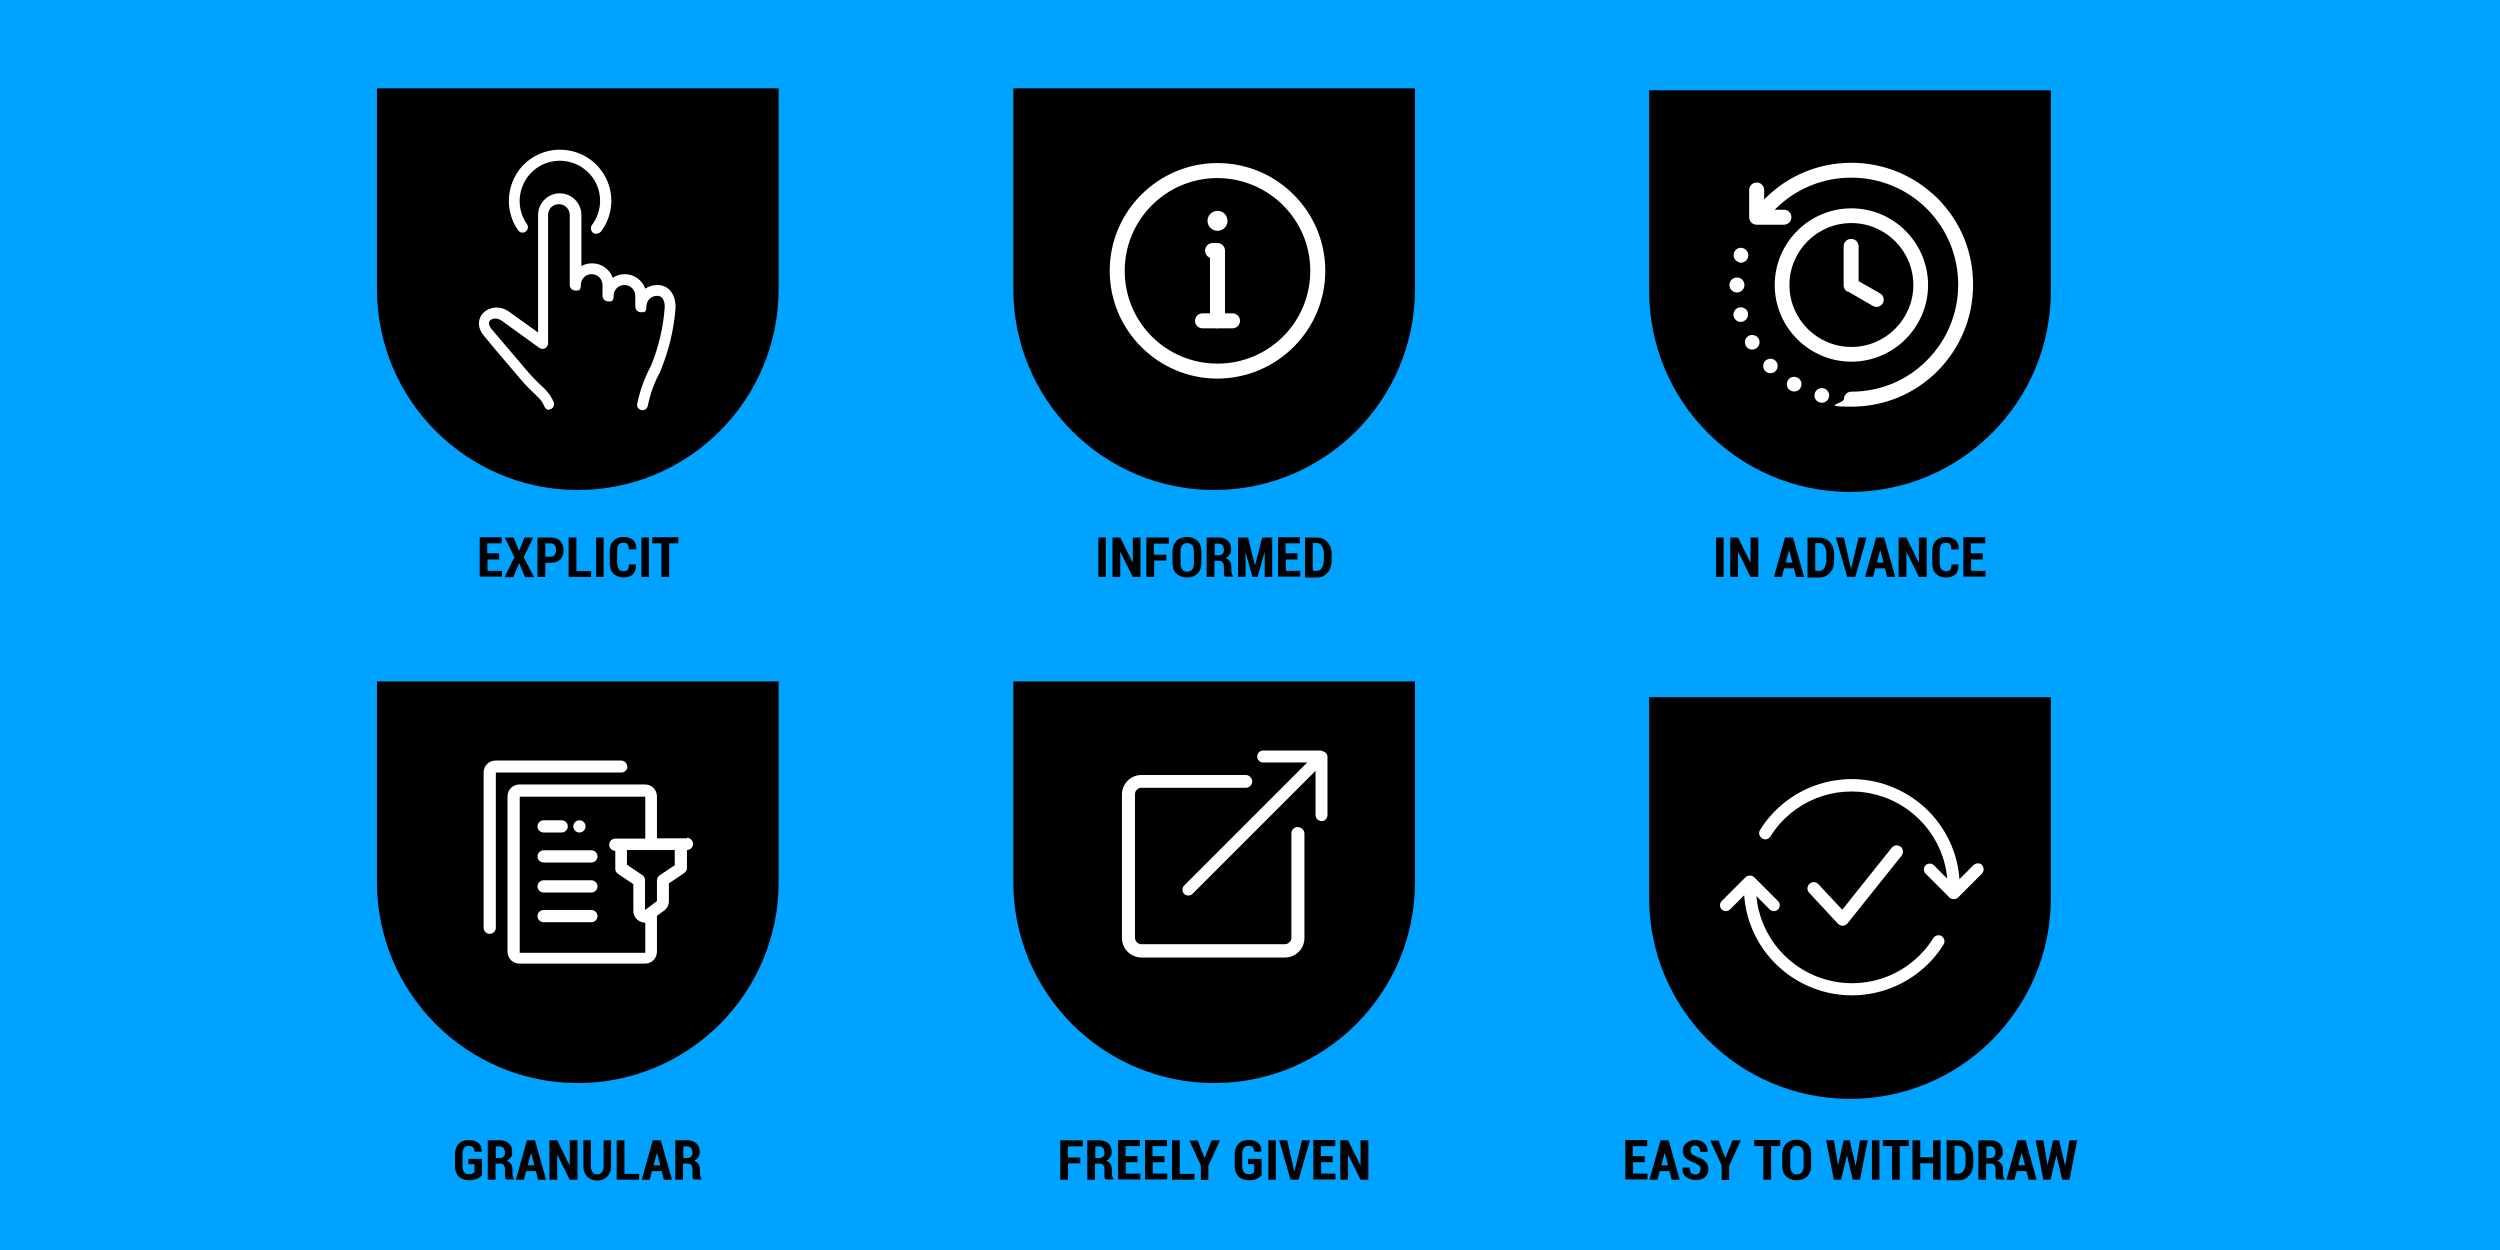
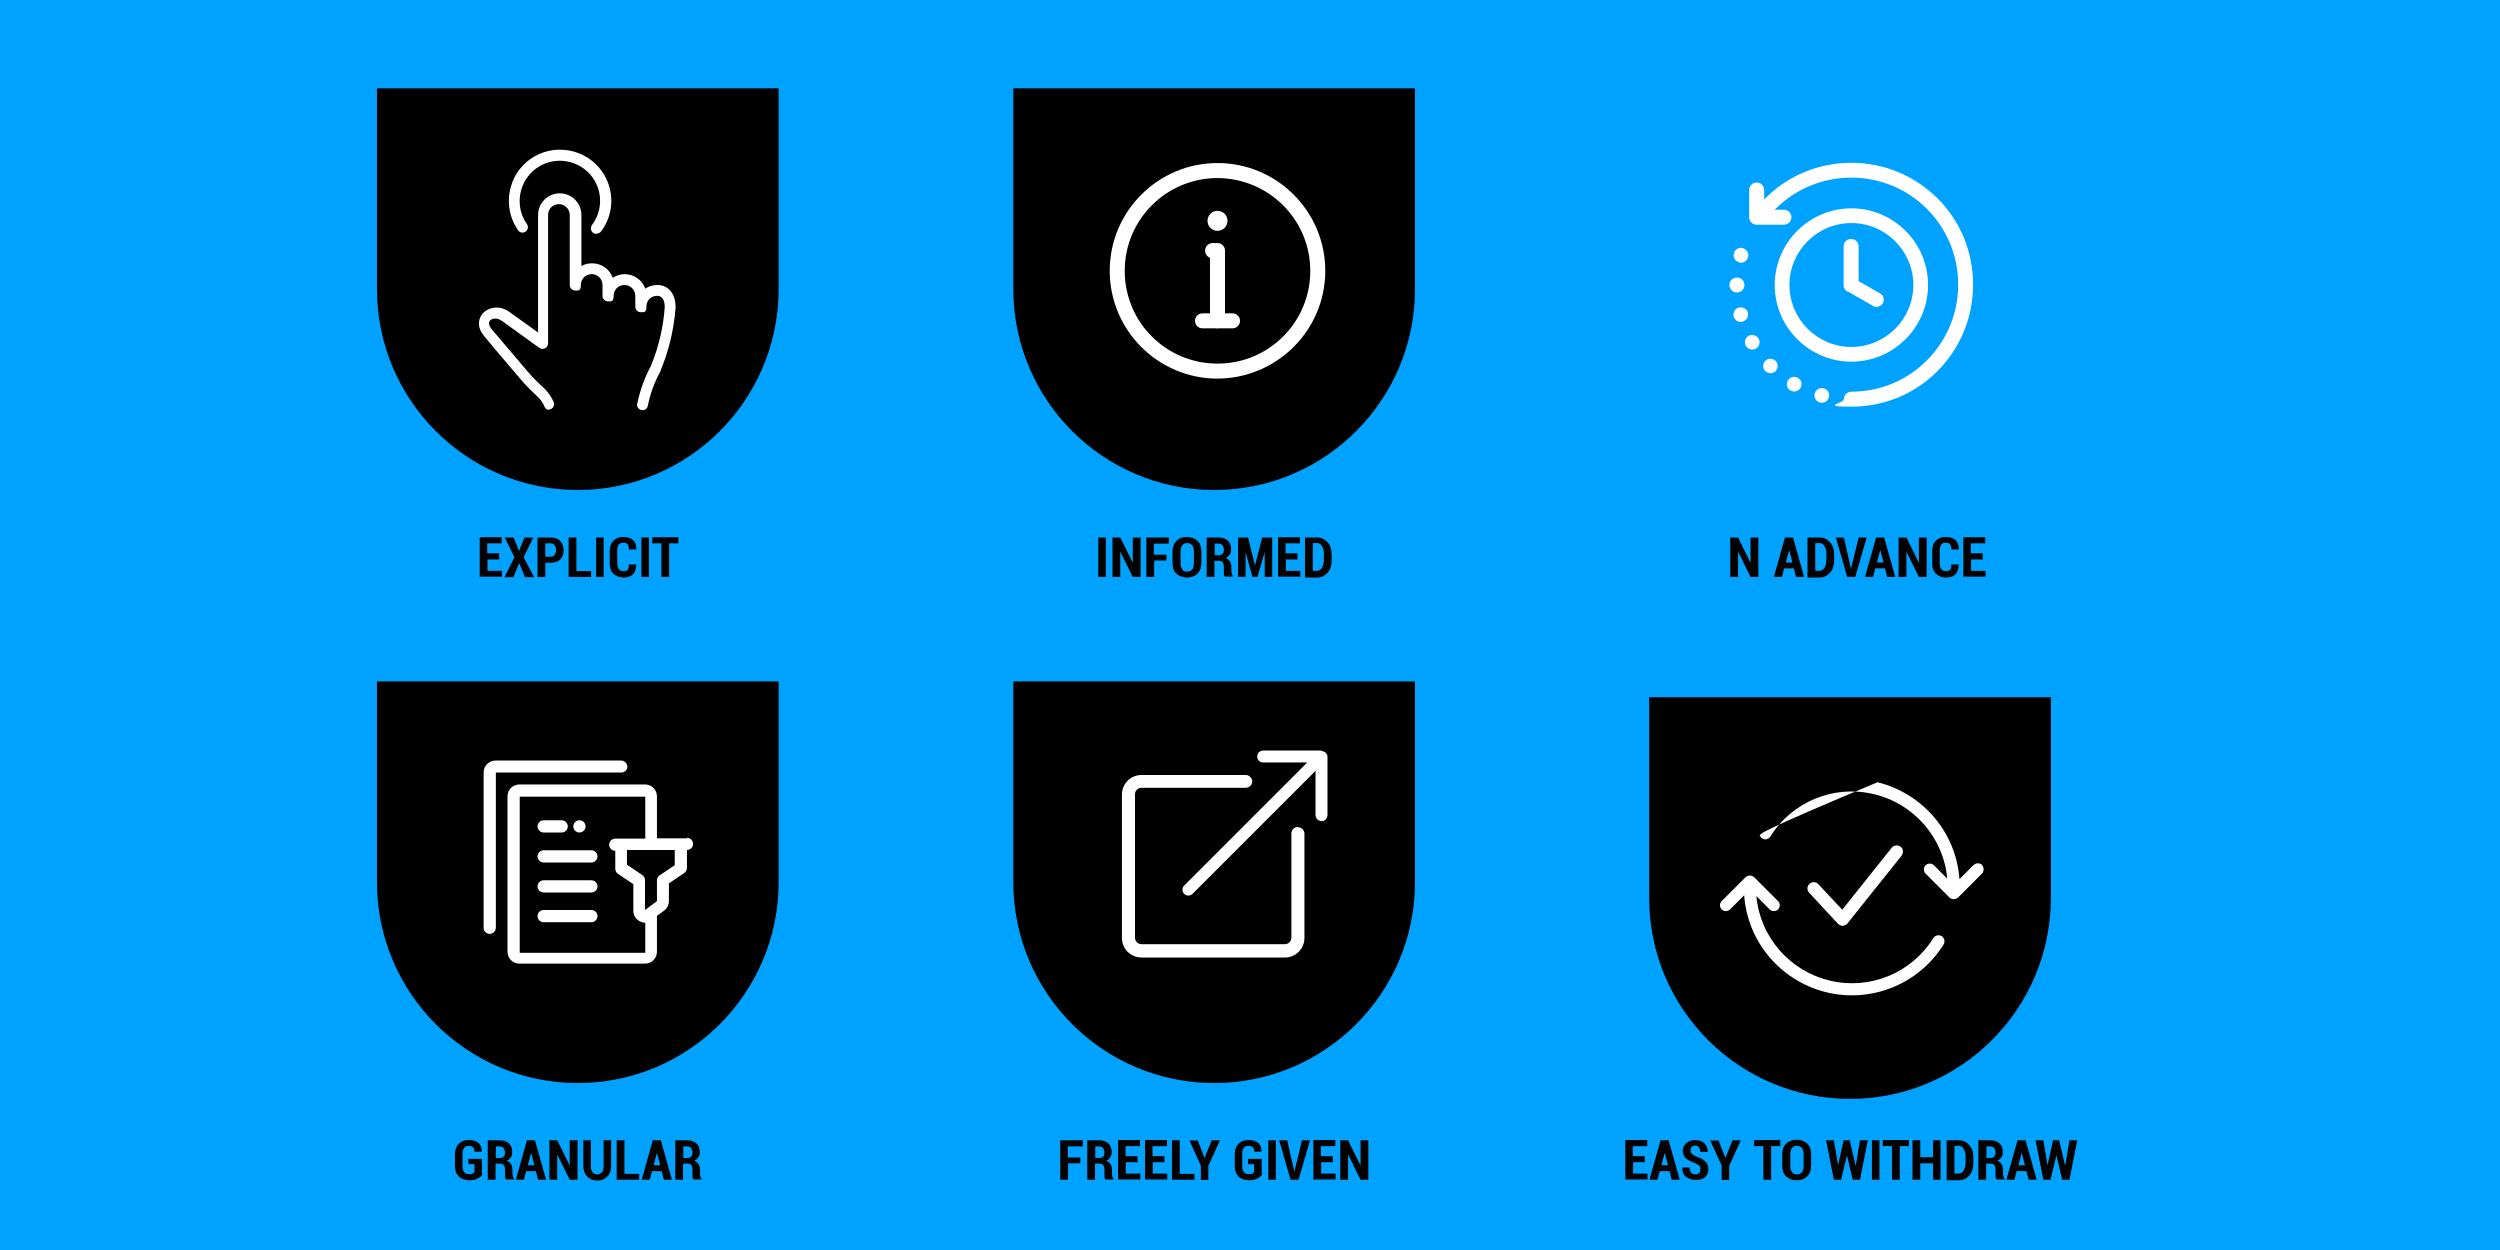
<svg xmlns="http://www.w3.org/2000/svg" width="900" height="450" viewBox="0 0 900 450" fill="none">
  <rect x="0" y="0" width="900" height="450" fill="#333333" stroke="none" />
  <g clip-path="url(#clip0_1066_60134)">
    <path d="M900 0H0V450H900V0Z" fill="#00A2FF" />
    <path d="M389.003 418.8H384.503V424.7H381.703V410.5H389.803V412.7H384.403V416.7H388.903V418.8H389.003Z" fill="black" />
    <path d="M394.206 419V424.7H391.406V410.5H395.706C397.106 410.5 398.206 410.9 399.006 411.6C399.806 412.3 400.206 413.4 400.206 414.7C400.206 416 400.006 416.1 399.706 416.6C399.406 417.1 398.906 417.6 398.206 417.9C398.906 418.1 399.506 418.6 399.806 419.1C400.106 419.6 400.306 420.4 400.306 421.2V422.2C400.306 422.6 400.306 423 400.406 423.4C400.506 423.8 400.706 424.2 400.906 424.4V424.6H398.006C397.806 424.4 397.606 424.1 397.606 423.6C397.606 423.1 397.606 422.7 397.606 422.2V421.2C397.606 420.5 397.506 419.9 397.206 419.5C396.906 419.1 396.506 418.9 395.906 418.9H394.206V419ZM394.206 416.9H395.706C396.306 416.9 396.706 416.7 397.106 416.4C397.506 416.1 397.606 415.5 397.606 414.9C397.606 414.3 397.406 413.7 397.106 413.3C396.806 412.9 396.306 412.7 395.806 412.7H394.306V416.9H394.206Z" fill="black" />
    <path d="M409.6 418.398H405.3V422.498H410.5V424.598H402.5V410.398H410.4V412.598H405.2V416.198H409.5V418.298L409.6 418.398Z" fill="black" />
    <path d="M419.303 418.398H415.003V422.498H420.203V424.598H412.203V410.398H420.103V412.598H414.903V416.198H419.203V418.298L419.303 418.398Z" fill="black" />
    <path d="M424.706 422.6H430.006V424.7H421.906V410.5H424.706V422.6Z" fill="black" />
    <path d="M433.703 416.7L436.203 410.5H439.203L435.003 419.7V424.8H432.303V419.6L428.203 410.6H431.203L433.603 416.8L433.703 416.7Z" fill="black" />
    <path d="M454.4 422.798C454 423.398 453.4 423.898 452.6 424.298C451.8 424.698 450.8 424.898 449.6 424.898C448.4 424.898 446.8 424.498 445.9 423.598C445 422.698 444.5 421.398 444.5 419.798V415.498C444.5 413.898 445 412.598 445.9 411.698C446.8 410.798 448 410.398 449.5 410.398C451 410.398 452.2 410.798 453 411.498C453.8 412.198 454.2 413.298 454.1 414.598H451.5C451.5 413.898 451.3 413.298 451 412.998C450.7 412.698 450.2 412.498 449.5 412.498C448.8 412.498 448.2 412.698 447.8 413.198C447.4 413.698 447.2 414.398 447.2 415.398V419.698C447.2 420.698 447.4 421.498 447.8 421.998C448.2 422.498 448.8 422.698 449.5 422.698C450.2 422.698 450.5 422.698 450.8 422.498C451.1 422.398 451.3 422.198 451.5 421.998V419.098H449.3V417.198H454.2V422.698L454.4 422.798Z" fill="black" />
    <path d="M459.302 424.7H456.602V410.5H459.302V424.7Z" fill="black" />
    <path d="M465.9 421.1V421.7H466.1V421.1C466.2 421.1 468.7 410.5 468.7 410.5H471.6L467.5 424.7H464.6L460.5 410.5H463.4L465.8 421.1H465.9Z" fill="black" />
    <path d="M479.905 418.398H475.605V422.498H480.805V424.598H472.805V410.398H480.705V412.598H475.505V416.198H479.805V418.298L479.905 418.398Z" fill="black" />
    <path d="M492.6 424.7H489.8L485.3 415.6V424.7H482.5V410.5H485.3L489.8 419.6V410.5H492.6V424.7Z" fill="black" />
    <path d="M398.098 207.7H395.398V193.5H398.098V207.7Z" fill="black" />
    <path d="M410.6 207.7H407.8L403.3 198.6V207.7H400.5V193.5H403.3L407.8 202.6V193.5H410.6V207.7Z" fill="black" />
    <path d="M419.995 201.8H415.495V207.7H412.695V193.5H420.795V195.7H415.395V199.7H419.895V201.8H419.995Z" fill="black" />
    <path d="M432.502 202.601C432.502 204.301 432.002 205.601 431.102 206.501C430.202 207.401 428.902 207.901 427.302 207.901C425.702 207.901 424.502 207.401 423.502 206.501C422.502 205.601 422.102 204.301 422.102 202.601V198.601C422.102 196.901 422.602 195.601 423.502 194.701C424.402 193.801 425.702 193.301 427.302 193.301C428.902 193.301 430.102 193.801 431.102 194.701C432.102 195.601 432.502 197.001 432.502 198.601V202.601ZM429.802 198.601C429.802 197.601 429.602 196.801 429.202 196.301C428.802 195.801 428.202 195.501 427.402 195.501C426.602 195.501 426.002 195.801 425.602 196.301C425.202 196.801 425.002 197.601 425.002 198.601V202.601C425.002 203.701 425.202 204.401 425.602 205.001C426.002 205.601 426.602 205.801 427.402 205.801C428.202 205.801 428.802 205.501 429.202 205.001C429.602 204.501 429.802 203.701 429.802 202.601V198.601Z" fill="black" />
    <path d="M437.198 202V207.7H434.398V193.5H438.698C440.098 193.5 441.198 193.9 441.998 194.6C442.798 195.3 443.198 196.4 443.198 197.7C443.198 199 442.998 199.1 442.698 199.6C442.398 200.1 441.898 200.6 441.198 200.9C441.898 201.1 442.498 201.6 442.798 202.1C443.098 202.6 443.298 203.4 443.298 204.2V205.2C443.298 205.6 443.298 206 443.398 206.4C443.498 206.8 443.698 207.2 443.898 207.4V207.6H440.998C440.798 207.4 440.598 207.1 440.598 206.6C440.598 206.1 440.598 205.7 440.598 205.2V204.2C440.598 203.5 440.498 202.9 440.198 202.5C439.898 202.1 439.498 201.9 438.898 201.9H437.198V202ZM437.198 199.9H438.698C439.298 199.9 439.698 199.7 440.098 199.4C440.498 199.1 440.598 198.5 440.598 197.9C440.598 197.3 440.398 196.7 440.098 196.3C439.798 195.9 439.298 195.7 438.798 195.7H437.298V199.9H437.198Z" fill="black" />
    <path d="M451.695 204L454.395 193.5H457.995V207.7H455.295V198.7L452.695 207.7H450.895L448.395 198.8V207.7H445.695V193.5H449.295L451.895 204H451.695Z" fill="black" />
    <path d="M467.202 201.402H462.902V205.502H468.102V207.602H460.102V193.402H468.002V195.602H462.802V199.202H467.102V201.302L467.202 201.402Z" fill="black" />
    <path d="M469.797 207.7V193.5H474.197C475.697 193.5 476.897 194.1 477.897 195.2C478.897 196.3 479.397 197.7 479.397 199.5V201.9C479.397 203.6 478.897 205.1 477.897 206.2C476.897 207.3 475.697 207.9 474.197 207.9H469.797V207.7ZM472.597 195.6V205.5H474.197C474.897 205.5 475.497 205.1 475.897 204.4C476.297 203.7 476.597 202.8 476.597 201.7V199.3C476.597 198.2 476.397 197.3 475.897 196.6C475.497 195.9 474.897 195.5 474.197 195.5H472.597V195.6Z" fill="black" />
    <path d="M173.697 422.798C173.297 423.398 172.697 423.898 171.897 424.298C171.097 424.698 170.097 424.898 168.897 424.898C167.697 424.898 166.097 424.498 165.197 423.598C164.297 422.698 163.797 421.398 163.797 419.798V415.498C163.797 413.898 164.297 412.598 165.197 411.698C166.097 410.798 167.297 410.398 168.797 410.398C170.297 410.398 171.497 410.798 172.297 411.498C173.097 412.198 173.497 413.298 173.397 414.598H170.797C170.797 413.898 170.597 413.298 170.297 412.998C169.997 412.698 169.497 412.498 168.797 412.498C168.097 412.498 167.497 412.698 167.097 413.198C166.697 413.698 166.497 414.398 166.497 415.398V419.698C166.497 420.698 166.697 421.498 167.097 421.998C167.497 422.498 168.097 422.698 168.797 422.698C169.497 422.698 169.797 422.698 170.097 422.498C170.397 422.298 170.597 422.198 170.797 421.998V419.098H168.597V417.198H173.497V422.698L173.697 422.798Z" fill="black" />
    <path d="M178.394 419V424.7H175.594V410.5H179.894C181.294 410.5 182.394 410.9 183.194 411.6C183.994 412.3 184.394 413.4 184.394 414.7C184.394 416 184.194 416.1 183.894 416.6C183.594 417.1 183.094 417.6 182.394 417.9C183.094 418.1 183.694 418.6 183.994 419.1C184.294 419.6 184.494 420.4 184.494 421.2V422.2C184.494 422.6 184.494 423 184.594 423.4C184.694 423.8 184.894 424.2 185.094 424.4V424.6H182.194C181.994 424.4 181.794 424.1 181.794 423.6C181.794 423.1 181.794 422.7 181.794 422.2V421.2C181.794 420.5 181.694 419.9 181.394 419.5C181.094 419.1 180.694 418.9 180.094 418.9H178.394V419ZM178.394 416.9H179.894C180.494 416.9 180.894 416.7 181.294 416.4C181.694 416.1 181.794 415.5 181.794 414.9C181.794 414.3 181.594 413.7 181.294 413.3C180.994 412.9 180.494 412.7 179.994 412.7H178.494V416.9H178.394Z" fill="black" />
    <path d="M192.995 421.6H189.395L188.595 424.7H185.695L189.695 410.5H192.595L196.595 424.7H193.695L192.895 421.6H192.995ZM189.995 419.5H192.395L191.195 415L189.995 419.5Z" fill="black" />
    <path d="M207.897 424.7H205.097L200.597 415.6V424.7H197.797V410.5H200.597L205.097 419.6V410.5H207.897V424.7Z" fill="black" />
    <path d="M220 410.5V419.8C220 421.4 219.5 422.7 218.6 423.6C217.7 424.5 216.5 425 215 425C213.5 425 212.3 424.5 211.4 423.6C210.5 422.7 210 421.4 210 419.8V410.5H212.7V419.8C212.7 420.8 212.9 421.5 213.3 422C213.7 422.5 214.3 422.8 215 422.8C215.7 422.8 216.3 422.5 216.7 422C217.1 421.5 217.3 420.8 217.3 419.8V410.5H220.1H220Z" fill="black" />
    <path d="M224.8 422.6H230.1V424.7H222V410.5H224.8V422.6Z" fill="black" />
    <path d="M238.3 421.6H234.7L233.9 424.7H231L235 410.5H237.9L241.9 424.7H239L238.2 421.6H238.3ZM235.3 419.5H237.7L236.5 415L235.3 419.5Z" fill="black" />
    <path d="M245.894 419V424.7H243.094V410.5H247.394C248.794 410.5 249.894 410.9 250.694 411.6C251.494 412.3 251.894 413.4 251.894 414.7C251.894 416 251.694 416.1 251.394 416.6C251.094 417.1 250.594 417.6 249.894 417.9C250.594 418.1 251.194 418.6 251.494 419.1C251.794 419.6 251.994 420.4 251.994 421.2V422.2C251.994 422.6 251.994 423 252.094 423.4C252.194 423.8 252.394 424.2 252.594 424.4V424.6H249.694C249.494 424.4 249.294 424.1 249.294 423.6C249.294 423.1 249.294 422.7 249.294 422.2V421.2C249.294 420.5 249.194 419.9 248.894 419.5C248.594 419.1 248.194 418.9 247.594 418.9H245.894V419ZM245.894 416.9H247.394C247.994 416.9 248.394 416.7 248.794 416.4C249.194 416.1 249.294 415.5 249.294 414.9C249.294 414.3 249.094 413.7 248.794 413.3C248.494 412.9 247.994 412.7 247.494 412.7H245.994V416.9H245.894Z" fill="black" />
    <path d="M179.803 201.402H175.503V205.502H180.703V207.602H172.703V193.402H180.603V195.602H175.403V199.202H179.703V201.302L179.803 201.402Z" fill="black" />
    <path d="M186.802 198.5L188.802 193.5H192.002L188.502 200.6L192.302 207.8H189.002L186.902 202.7L184.802 207.8H181.602L185.202 200.6L181.702 193.5H184.902L186.902 198.5H186.802Z" fill="black" />
    <path d="M196.3 202.6V207.7H193.5V193.5H198.3C199.7 193.5 200.9 193.9 201.7 194.8C202.5 195.7 202.9 196.7 202.9 198.1C202.9 199.5 202.5 200.6 201.7 201.4C200.9 202.2 199.7 202.6 198.3 202.6H196.3ZM196.3 200.4H198.3C198.9 200.4 199.4 200.2 199.7 199.7C200 199.2 200.2 198.7 200.2 198C200.2 197.3 200 196.7 199.7 196.3C199.4 195.9 198.9 195.6 198.3 195.6H196.3V200.4Z" fill="black" />
    <path d="M207.503 205.6H212.803V207.7H204.703V193.5H207.503V205.6Z" fill="black" />
    <path d="M217.302 207.7H214.602V193.5H217.302V207.7Z" fill="black" />
    <path d="M229 203.301C229 204.901 228.6 206.001 227.8 206.801C227 207.601 225.8 207.901 224.4 207.901C223 207.901 221.7 207.401 220.8 206.501C219.9 205.601 219.5 204.301 219.5 202.701V198.501C219.5 196.801 219.9 195.601 220.8 194.701C221.7 193.801 222.8 193.301 224.3 193.301C225.8 193.301 227.1 193.701 227.9 194.401C228.7 195.101 229.1 196.301 229.1 197.801H226.4C226.4 196.901 226.2 196.301 225.9 195.901C225.6 195.501 225 195.401 224.3 195.401C223.6 195.401 223.1 195.601 222.7 196.101C222.3 196.601 222.2 197.401 222.2 198.401V202.601C222.2 203.601 222.4 204.401 222.8 204.901C223.2 205.401 223.7 205.601 224.5 205.601C225.3 205.601 225.7 205.401 226 205.101C226.3 204.801 226.4 204.101 226.4 203.201H229.1L229 203.301Z" fill="black" />
    <path d="M233.606 207.7H230.906V193.5H233.606V207.7Z" fill="black" />
    <path d="M244.205 195.602H240.905V207.702H238.105V195.602H234.805V193.402H244.205V195.602Z" fill="black" />
-     <path d="M620.497 207.7H617.797V193.5H620.497V207.7Z" fill="black" />
    <path d="M632.998 207.7H630.198L625.698 198.6V207.7H622.898V193.5H625.698L630.198 202.6V193.5H632.998V207.7Z" fill="black" />
    <path d="M645.894 204.6H642.294L641.494 207.7H638.594L642.594 193.5H645.494L649.494 207.7H646.594L645.794 204.6H645.894ZM642.894 202.5H645.294L644.094 198L642.894 202.5Z" fill="black" />
    <path d="M650.695 207.7V193.5H655.095C656.595 193.5 657.795 194.1 658.795 195.2C659.795 196.3 660.295 197.7 660.295 199.5V201.9C660.295 203.6 659.795 205.1 658.795 206.2C657.795 207.3 656.595 207.9 655.095 207.9H650.695V207.7ZM653.495 195.6V205.5H655.095C655.795 205.5 656.395 205.1 656.795 204.4C657.195 203.7 657.495 202.8 657.495 201.7V199.3C657.495 198.2 657.295 197.3 656.795 196.6C656.395 195.9 655.795 195.5 655.095 195.5H653.495V195.6Z" fill="black" />
    <path d="M666.298 204.1V204.7H666.498V204.1C666.598 204.1 669.098 193.5 669.098 193.5H671.998L667.898 207.7H664.998L660.898 193.5H663.798L666.198 204.1H666.298Z" fill="black" />
    <path d="M678.698 204.6H675.098L674.298 207.7H671.398L675.398 193.5H678.298L682.298 207.7H679.398L678.598 204.6H678.698ZM675.698 202.5H678.098L676.898 198L675.698 202.5Z" fill="black" />
    <path d="M693.6 207.7H690.8L686.3 198.6V207.7H683.5V193.5H686.3L690.8 202.6V193.5H693.6V207.7Z" fill="black" />
    <path d="M705.094 203.301C705.094 204.901 704.694 206.001 703.894 206.801C703.094 207.601 701.894 207.901 700.494 207.901C699.094 207.901 697.794 207.401 696.894 206.501C695.994 205.601 695.594 204.301 695.594 202.701V198.501C695.594 196.801 695.994 195.601 696.894 194.701C697.794 193.801 698.894 193.301 700.394 193.301C701.894 193.301 703.194 193.701 703.994 194.401C704.794 195.201 705.194 196.301 705.194 197.801H702.494C702.494 196.901 702.294 196.301 701.994 195.901C701.694 195.501 701.094 195.401 700.394 195.401C699.694 195.401 699.194 195.601 698.794 196.101C698.494 196.601 698.294 197.401 698.294 198.401V202.601C698.294 203.601 698.494 204.401 698.894 204.901C699.294 205.401 699.794 205.601 700.594 205.601C701.394 205.601 701.794 205.401 702.094 205.101C702.394 204.701 702.494 204.101 702.494 203.201H705.194L705.094 203.301Z" fill="black" />
    <path d="M713.897 201.402H709.597V205.502H714.797V207.602H706.797V193.402H714.697V195.602H709.497V199.202H713.797V201.302L713.897 201.402Z" fill="black" />
    <path d="M592.202 418.402H587.902V422.502H593.102V424.602H585.102V410.402H593.002V412.602H587.802V416.202H592.102V418.302L592.202 418.402Z" fill="black" />
    <path d="M601.105 421.6H597.505L596.705 424.7H593.805L597.805 410.5H600.705L604.705 424.7H601.805L601.005 421.6H601.105ZM598.105 419.5H600.505L599.305 415L598.105 419.5Z" fill="black" />
    <path d="M612.202 421.002C612.202 420.402 612.102 420.002 611.802 419.702C611.502 419.402 611.002 419.102 610.202 418.702C608.702 418.202 607.602 417.602 606.902 417.002C606.202 416.302 605.802 415.402 605.802 414.302C605.802 413.202 606.202 412.202 607.102 411.502C608.002 410.802 609.002 410.402 610.302 410.402C611.602 410.402 612.802 410.802 613.602 411.602C614.402 412.402 614.802 413.402 614.802 414.702H612.102C612.102 414.002 611.902 413.402 611.602 413.002C611.302 412.602 610.802 412.402 610.202 412.402C609.602 412.402 609.302 412.602 609.002 412.902C608.702 413.202 608.602 413.702 608.602 414.202C608.602 414.702 608.802 415.102 609.102 415.402C609.402 415.702 610.002 416.102 610.802 416.402C612.202 416.902 613.202 417.402 613.902 418.102C614.602 418.802 615.002 419.702 615.002 420.902C615.002 422.102 614.602 423.102 613.802 423.802C613.002 424.502 611.902 424.802 610.502 424.802C609.102 424.802 608.002 424.402 607.002 423.702C606.002 423.002 605.602 421.802 605.602 420.302H608.302C608.302 421.202 608.502 421.802 608.802 422.202C609.102 422.602 609.702 422.802 610.402 422.802C611.102 422.802 611.402 422.602 611.702 422.302C612.002 422.002 612.102 421.502 612.102 421.002H612.202Z" fill="black" />
    <path d="M621.203 416.7L623.703 410.5H626.703L622.503 419.7V424.8H619.803V419.6L615.703 410.6H618.703L621.103 416.8L621.203 416.7Z" fill="black" />
    <path d="M640.9 412.602H637.6V424.702H634.8V412.602H631.5V410.402H640.9V412.602Z" fill="black" />
    <path d="M652.002 419.601C652.002 421.301 651.502 422.601 650.602 423.501C649.702 424.401 648.402 424.901 646.802 424.901C645.202 424.901 644.002 424.401 643.002 423.501C642.002 422.601 641.602 421.301 641.602 419.601V415.601C641.602 413.901 642.102 412.601 643.002 411.701C643.902 410.801 645.202 410.301 646.802 410.301C648.402 410.301 649.602 410.801 650.602 411.701C651.602 412.601 652.002 414.001 652.002 415.601V419.601ZM649.302 415.601C649.302 414.601 649.102 413.801 648.702 413.301C648.302 412.801 647.702 412.501 646.902 412.501C646.102 412.501 645.502 412.801 645.102 413.301C644.702 413.801 644.502 414.601 644.502 415.601V419.601C644.502 420.701 644.702 421.401 645.102 422.001C645.502 422.501 646.102 422.801 646.902 422.801C647.702 422.801 648.302 422.501 648.702 422.001C649.102 421.501 649.302 420.701 649.302 419.601V415.601Z" fill="black" />
    <path d="M668.098 419.5L669.598 410.5H672.398L669.598 424.7H666.998L664.898 415.9L662.798 424.7H660.198L657.398 410.5H660.198L661.698 419.5L663.698 410.5H665.898L667.998 419.5H668.098Z" fill="black" />
    <path d="M676.598 424.7H673.898V410.5H676.598V424.7Z" fill="black" />
    <path d="M687.205 412.602H683.905V424.702H681.105V412.602H677.805V410.402H687.205V412.602Z" fill="black" />
    <path d="M698.6 424.7H695.9V418.8H691.3V424.7H688.5V410.5H691.3V416.6H695.9V410.5H698.6V424.7Z" fill="black" />
    <path d="M700.805 424.7V410.5H705.205C706.705 410.5 707.905 411.1 708.905 412.2C709.905 413.3 710.405 414.7 710.405 416.5V418.9C710.405 420.6 709.905 422.1 708.905 423.2C707.905 424.3 706.705 424.9 705.205 424.9H700.805V424.7ZM703.605 412.6V422.5H705.205C705.905 422.5 706.505 422.1 706.905 421.4C707.305 420.7 707.605 419.8 707.605 418.7V416.3C707.605 415.2 707.405 414.3 706.905 413.6C706.505 412.9 705.905 412.5 705.205 412.5H703.605V412.6Z" fill="black" />
    <path d="M715.003 419V424.7H712.203V410.5H716.503C717.903 410.5 719.003 410.9 719.803 411.6C720.603 412.3 721.003 413.4 721.003 414.7C721.003 416 720.803 416.1 720.503 416.6C720.203 417.1 719.703 417.6 719.003 417.9C719.703 418.1 720.303 418.6 720.603 419.1C720.903 419.7 721.103 420.4 721.103 421.2V422.2C721.103 422.6 721.103 423 721.203 423.4C721.203 423.8 721.503 424.2 721.703 424.4V424.6H718.803C718.603 424.4 718.403 424.1 718.403 423.6C718.403 423.1 718.403 422.7 718.403 422.2V421.2C718.403 420.5 718.303 419.9 718.003 419.5C717.703 419.1 717.303 418.9 716.703 418.9H715.003V419ZM715.003 416.9H716.503C717.103 416.9 717.503 416.7 717.903 416.4C718.203 416 718.403 415.5 718.403 414.9C718.403 414.3 718.203 413.7 717.903 413.3C717.603 412.9 717.103 412.7 716.603 412.7H715.103V416.9H715.003Z" fill="black" />
    <path d="M729.605 421.6H726.005L725.205 424.7H722.305L726.305 410.5H729.205L733.205 424.7H730.305L729.505 421.6H729.605ZM726.605 419.5H729.005L727.805 415L726.605 419.5Z" fill="black" />
    <path d="M743.505 419.5L745.005 410.5H747.805L745.005 424.7H742.405L740.305 415.9L738.205 424.7H735.605L732.805 410.5H735.605L737.105 419.5L739.105 410.5H741.305L743.405 419.5H743.505Z" fill="black" />
    <path d="M364.797 31.801V104.101C364.797 144.001 397.197 176.401 437.097 176.401C476.997 176.401 509.397 144.001 509.397 104.101V31.801H364.797Z" fill="black" />
    <path d="M438.3 136.299C416.9 136.299 399.5 118.899 399.5 97.499C399.5 76.099 416.9 58.699 438.3 58.699C459.7 58.699 477.1 76.099 477.1 97.499C477.1 118.899 459.7 136.199 438.3 136.299ZM438.3 64.099C419.9 64.099 404.9 78.999 404.9 97.499C404.9 115.999 419.8 130.899 438.3 130.899C456.8 130.899 471.7 115.999 471.7 97.499C471.7 79.099 456.8 64.199 438.3 64.099Z" fill="white" />
    <path d="M443.703 118.201H432.903C431.403 118.201 430.203 117.001 430.203 115.501C430.203 114.001 431.403 112.801 432.903 112.801H443.703C445.203 112.801 446.403 114.001 446.403 115.501C446.403 117.001 445.203 118.201 443.703 118.201Z" fill="white" />
    <path d="M438.297 118.2C436.797 118.2 435.597 117 435.597 115.5V92.8C434.197 92.3 433.497 90.7 433.997 89.3C434.397 88.2 435.397 87.5 436.497 87.5H438.297C439.797 87.5 440.997 88.7 440.997 90.2V115.4C440.997 116.9 439.797 118.1 438.297 118.1V118.2Z" fill="white" />
    <path d="M438.303 83.098C440.291 83.098 441.903 81.487 441.903 79.498C441.903 77.51 440.291 75.898 438.303 75.898C436.315 75.898 434.703 77.51 434.703 79.498C434.703 81.487 436.315 83.098 438.303 83.098Z" fill="white" />
    <path d="M364.797 245.301V317.601C364.797 357.501 397.197 389.901 437.097 389.901C476.997 389.901 509.397 357.501 509.397 317.601V245.301H364.797Z" fill="black" />
    <path d="M467.198 297.7C465.898 297.7 464.898 298.8 464.898 300V337.6C464.898 338.9 463.798 339.9 462.598 339.9H410.898C409.598 339.9 408.598 338.8 408.598 337.6V285.9C408.598 284.6 409.698 283.6 410.898 283.6H448.498C449.798 283.6 450.798 282.5 450.798 281.3C450.798 280.1 449.698 279 448.498 279H410.898C406.998 279 403.898 282.2 403.898 286V337.7C403.898 341.6 407.098 344.7 410.898 344.7H462.598C466.498 344.7 469.598 341.5 469.598 337.7V300.1C469.598 298.8 468.498 297.8 467.298 297.8L467.198 297.7Z" fill="white" />
    <path d="M475.695 270.199H454.695C453.495 270.199 452.595 271.199 452.595 272.399C452.595 273.499 453.495 274.499 454.695 274.499H470.595L426.295 318.799C425.495 319.599 425.495 320.999 426.295 321.799C427.095 322.599 428.495 322.599 429.295 321.799L473.595 277.499V293.399C473.595 294.599 474.495 295.499 475.695 295.599C476.895 295.699 477.795 294.699 477.895 293.499V272.499C477.895 271.299 476.895 270.399 475.795 270.399L475.695 270.199Z" fill="white" />
    <path d="M135.703 245.301V317.601C135.703 357.501 168.103 389.901 208.003 389.901C247.903 389.901 280.303 357.501 280.303 317.601V245.301H135.703Z" fill="black" />
    <path d="M225.802 276.001C225.802 274.801 224.802 273.801 223.602 273.801H178.402C176.002 273.801 174.102 275.701 174.102 278.101V334.001C174.102 335.201 175.102 336.201 176.302 336.201C177.502 336.201 178.502 335.201 178.502 334.001V278.101H223.702C224.902 278.101 225.902 277.101 225.902 275.901L225.802 276.001Z" fill="white" />
    <path d="M208.598 299.701C209.813 299.701 210.798 298.716 210.798 297.501C210.798 296.286 209.813 295.301 208.598 295.301C207.383 295.301 206.398 296.286 206.398 297.501C206.398 298.716 207.383 299.701 208.598 299.701Z" fill="white" />
    <path d="M195.7 299.701H202.2C203.4 299.701 204.4 298.701 204.4 297.501C204.4 296.301 203.4 295.301 202.2 295.301H195.7C194.5 295.301 193.5 296.301 193.5 297.501C193.5 298.701 194.5 299.701 195.7 299.701Z" fill="white" />
    <path d="M212.9 306.102H195.7C194.5 306.102 193.5 307.102 193.5 308.302C193.5 309.502 194.5 310.502 195.7 310.502H212.9C214.1 310.502 215.1 309.502 215.1 308.302C215.1 307.102 214.1 306.102 212.9 306.102Z" fill="white" />
    <path d="M212.9 327.602H195.7C194.5 327.602 193.5 328.602 193.5 329.802C193.5 331.002 194.5 332.002 195.7 332.002H212.9C214.1 332.002 215.1 331.002 215.1 329.802C215.1 328.602 214.1 327.602 212.9 327.602Z" fill="white" />
    <path d="M212.9 316.902H195.7C194.5 316.902 193.5 317.902 193.5 319.102C193.5 320.302 194.5 321.302 195.7 321.302H212.9C214.1 321.302 215.1 320.302 215.1 319.102C215.1 317.902 214.1 316.902 212.9 316.902Z" fill="white" />
    <path d="M247.303 301.802H236.503V286.702C236.503 284.302 234.603 282.402 232.203 282.402H187.003C184.603 282.402 182.703 284.302 182.703 286.702V342.602C182.703 345.002 184.603 346.902 187.003 346.902H232.203C234.603 346.902 236.503 345.002 236.503 342.602V329.702L239.103 327.802C240.203 327.002 240.803 325.702 240.803 324.402V318.002L246.303 314.302C246.903 313.902 247.303 313.202 247.303 312.502V306.002C248.503 306.002 249.503 305.002 249.503 303.802C249.503 302.602 248.503 301.602 247.303 301.602V301.802ZM187.103 342.702V286.802H232.303V301.902H221.503C220.303 301.902 219.303 302.902 219.303 304.102C219.303 305.302 220.303 306.302 221.503 306.302V312.802C221.503 313.502 221.903 314.202 222.503 314.602L228.003 318.302V327.902C228.003 329.502 228.903 331.002 230.403 331.702C231.003 332.002 231.703 332.202 232.303 332.202V343.002H187.103V342.702ZM243.003 311.402L237.503 315.102C236.903 315.502 236.503 316.202 236.503 316.902V324.402L232.203 327.602V316.802C232.203 316.102 231.803 315.402 231.203 315.002L225.703 311.302V306.002H242.903V311.302L243.003 311.402Z" fill="white" />
    <path d="M135.703 31.801V104.101C135.703 144.001 168.103 176.401 208.003 176.401C247.903 176.401 280.303 144.001 280.303 104.101V31.801H135.703Z" fill="black" />
    <path d="M214.704 84.199C214.304 84.199 213.904 84.099 213.504 83.799C212.604 83.099 212.504 81.899 213.104 80.999C216.904 75.999 217.004 69.099 213.404 63.999C208.804 57.499 199.704 55.899 193.204 60.499C186.704 65.099 185.104 74.199 189.704 80.699C190.304 81.599 190.104 82.799 189.204 83.399C188.304 83.999 187.104 83.799 186.504 82.899C180.704 74.599 182.704 62.999 191.004 57.199C199.304 51.399 210.904 53.399 216.704 61.699C221.304 68.199 221.204 76.899 216.404 83.299C216.004 83.799 215.404 84.099 214.804 84.099L214.704 84.199Z" fill="white" />
    <path d="M197.807 147.598C197.007 147.598 196.307 147.098 196.007 146.398C195.507 145.098 194.707 143.898 193.607 142.898C191.607 140.998 189.307 138.798 187.307 136.398C180.207 128.098 174.307 121.098 174.307 120.998C171.407 117.598 172.307 114.398 173.907 112.698C175.907 110.598 180.007 109.698 183.507 112.398L193.707 119.698V77.398C193.707 73.098 197.207 69.598 201.507 69.598C205.807 69.598 209.307 73.098 209.307 77.398V95.798C210.407 95.098 211.807 94.798 213.207 94.798C216.607 94.798 219.507 96.998 220.607 99.998C221.807 99.198 223.307 98.698 224.907 98.698C228.307 98.698 231.207 100.898 232.307 103.898C233.507 103.098 235.007 102.598 236.607 102.598C240.607 102.598 243.207 105.698 243.207 110.598C243.207 115.498 243.207 110.698 243.207 110.798C242.607 118.598 240.807 126.198 237.807 133.398C237.807 133.398 237.807 133.498 237.807 133.598C235.607 137.498 234.107 141.698 233.207 146.098C233.007 147.198 231.907 147.898 230.907 147.598C229.807 147.398 229.107 146.298 229.407 145.298C230.407 140.598 232.007 135.998 234.307 131.798C237.107 124.998 238.807 117.798 239.307 110.498C239.307 108.998 238.907 106.498 236.607 106.498C234.307 106.498 232.707 108.198 232.707 110.398C232.707 112.598 231.807 112.398 230.707 112.398C229.607 112.398 228.707 111.498 228.707 110.398V106.498C228.707 104.398 227.007 102.598 224.807 102.598C222.607 102.598 220.907 104.298 220.907 106.498C220.907 108.698 220.007 108.498 218.907 108.498C217.807 108.498 216.907 107.598 216.907 106.498V102.598C216.907 100.498 215.207 98.698 213.007 98.698C210.807 98.698 209.107 100.398 209.107 102.598C209.107 104.798 208.207 104.598 207.107 104.598C206.007 104.598 205.107 103.698 205.107 102.598V77.398C205.107 75.298 203.407 73.498 201.207 73.498C199.007 73.498 197.307 75.198 197.307 77.398V123.598C197.307 124.298 196.907 124.998 196.207 125.398C195.507 125.698 194.807 125.698 194.107 125.198L180.807 115.598C179.107 114.298 177.207 114.498 176.407 115.398C175.507 116.398 176.407 117.698 176.907 118.398C176.907 118.398 182.907 125.498 189.907 133.698C191.807 135.898 194.007 138.098 196.007 139.898C197.407 141.298 198.507 142.898 199.307 144.698C199.707 145.698 199.307 146.898 198.207 147.298C198.007 147.298 197.707 147.398 197.507 147.398L197.807 147.598Z" fill="white" />
-     <path d="M593.703 32.5V104.8C593.703 144.7 626.103 177.1 666.003 177.1C705.903 177.1 738.303 144.7 738.303 104.8V32.5H593.703Z" fill="black" />
    <path fill-rule="evenodd" clip-rule="evenodd" d="M710.302 102.602C710.302 114.302 705.702 125.302 697.502 133.602C689.202 141.902 678.202 146.402 666.502 146.402C654.802 146.402 663.802 145.202 663.802 143.702C663.802 142.202 665.002 141.002 666.502 141.002C676.802 141.002 686.502 137.002 693.702 129.702C708.702 114.702 708.702 90.202 693.702 75.202C678.702 60.202 654.202 60.202 639.202 75.202C639.102 75.302 639.002 75.402 638.902 75.502H642.202C643.702 75.502 644.902 76.702 644.902 78.202C644.902 79.702 643.702 80.902 642.202 80.902H632.402C630.902 80.902 629.702 79.702 629.702 78.202V68.402C629.702 66.902 630.902 65.702 632.402 65.702C633.902 65.702 635.102 66.902 635.102 68.402V71.802C635.202 71.702 635.302 71.602 635.502 71.402C643.802 63.102 654.802 58.602 666.502 58.602C678.202 58.602 689.202 63.202 697.502 71.402C705.802 79.702 710.302 90.702 710.302 102.402V102.602ZM638.902 102.602C638.902 87.402 651.302 75.002 666.502 75.002C681.702 75.002 694.102 87.402 694.102 102.602C694.102 117.802 681.702 130.202 666.502 130.202C651.302 130.202 638.902 117.802 638.902 102.602ZM644.202 102.602C644.202 114.902 654.202 124.902 666.502 124.902C678.802 124.902 688.802 114.902 688.802 102.602C688.802 90.302 678.802 80.302 666.502 80.302C654.202 80.302 644.202 90.302 644.202 102.602ZM665.202 104.902L674.202 110.102C674.602 110.302 675.102 110.502 675.502 110.502C676.402 110.502 677.302 110.002 677.802 109.202C678.502 107.902 678.102 106.302 676.802 105.602L669.102 101.202V88.702C669.102 87.202 667.902 86.002 666.402 86.002C664.902 86.002 663.702 87.202 663.702 88.702V102.702C663.702 103.602 664.202 104.502 665.002 105.002L665.202 104.902ZM628.002 102.602C628.002 101.102 626.802 99.902 625.302 99.902C623.802 99.902 622.602 101.102 622.602 102.602C622.602 104.102 623.802 105.302 625.302 105.302C626.802 105.302 628.002 104.102 628.002 102.602ZM656.502 139.802C655.102 139.402 653.602 140.302 653.302 141.702C652.902 143.102 653.802 144.602 655.202 144.902C656.602 145.302 658.102 144.402 658.402 143.002C658.802 141.602 657.902 140.102 656.502 139.802ZM647.202 136.002C645.902 135.302 644.302 135.702 643.602 137.002C642.902 138.302 643.302 139.902 644.602 140.602C645.902 141.302 647.502 140.902 648.202 139.602C648.902 138.302 648.502 136.702 647.202 136.002ZM635.502 129.902C634.502 130.902 634.502 132.602 635.502 133.602C636.502 134.602 638.202 134.602 639.202 133.602C640.202 132.602 640.202 130.902 639.202 129.902C638.202 128.902 636.502 128.902 635.502 129.902ZM629.502 120.902C628.202 121.602 627.802 123.202 628.502 124.502C629.202 125.802 630.902 126.202 632.102 125.502C633.402 124.802 633.802 123.102 633.102 121.902C632.402 120.702 630.702 120.202 629.502 120.902ZM629.302 112.602C628.902 111.202 627.502 110.402 626.002 110.702C624.602 111.102 623.802 112.502 624.102 113.902C624.502 115.302 625.902 116.202 627.302 115.802C628.702 115.402 629.602 114.002 629.202 112.502L629.302 112.602ZM626.002 94.502C627.402 94.902 628.902 94.002 629.302 92.602C629.702 91.202 628.802 89.702 627.402 89.302C626.002 88.902 624.502 89.802 624.202 91.202C623.802 92.602 624.702 94.102 626.102 94.402L626.002 94.502Z" fill="white" />
    <path d="M593.703 251V323.3C593.703 363.2 626.103 395.6 666.003 395.6C705.903 395.6 738.303 363.2 738.303 323.3V251H593.703Z" fill="black" />
-     <path d="M713.604 311.4C712.804 310.6 711.404 310.6 710.504 311.4L705.404 316.5C704.204 299.7 692.304 285.7 675.904 281.6C659.604 277.6 642.504 284.5 633.604 298.8C633.204 299.5 633.104 300.3 633.604 301C634.004 301.7 634.704 302.1 635.404 302.2C636.204 302.2 636.904 301.8 637.304 301.2C645.104 288.6 660.204 282.4 674.604 285.9C689.004 289.3 699.704 301.6 701.004 316.3L696.204 311.5C695.404 310.7 694.004 310.7 693.204 311.5C692.404 312.3 692.404 313.7 693.204 314.5L701.804 323.1C702.604 323.9 704.004 323.9 704.904 323.1L713.504 314.5C714.304 313.7 714.304 312.3 713.504 311.4H713.604Z" fill="white" />
+     <path d="M713.604 311.4C712.804 310.6 711.404 310.6 710.504 311.4L705.404 316.5C704.204 299.7 692.304 285.7 675.904 281.6C633.204 299.5 633.104 300.3 633.604 301C634.004 301.7 634.704 302.1 635.404 302.2C636.204 302.2 636.904 301.8 637.304 301.2C645.104 288.6 660.204 282.4 674.604 285.9C689.004 289.3 699.704 301.6 701.004 316.3L696.204 311.5C695.404 310.7 694.004 310.7 693.204 311.5C692.404 312.3 692.404 313.7 693.204 314.5L701.804 323.1C702.604 323.9 704.004 323.9 704.904 323.1L713.504 314.5C714.304 313.7 714.304 312.3 713.504 311.4H713.604Z" fill="white" />
    <path d="M699.003 336.999C698.003 336.399 696.703 336.699 696.003 337.699C688.203 350.299 673.103 356.499 658.703 352.999C644.303 349.599 633.603 337.299 632.303 322.599L637.103 327.399C637.903 328.199 639.303 328.199 640.103 327.399C640.903 326.599 640.903 325.199 640.103 324.399L631.503 315.799C630.703 314.999 629.303 314.999 628.403 315.799L619.803 324.399C619.003 325.199 619.003 326.599 619.803 327.399C620.603 328.199 622.003 328.199 622.803 327.399L627.903 322.299C629.103 339.099 641.003 353.099 657.403 357.199C673.703 361.199 690.803 354.299 699.703 339.999C700.303 338.999 700.003 337.699 699.003 336.999Z" fill="white" />
    <path d="M663.407 333.299C662.807 333.299 662.207 332.999 661.707 332.599L651.307 321.399C650.407 320.499 650.507 318.999 651.407 318.199C652.307 317.299 653.807 317.399 654.607 318.299L663.207 327.499L681.007 305.199C681.807 304.199 683.207 304.099 684.207 304.799C685.207 305.499 685.307 306.999 684.607 307.999L665.107 332.399C664.707 332.899 664.107 333.199 663.407 333.299Z" fill="white" />
  </g>
  <defs>
    <clipPath id="clip0_1066_60134">
      <rect width="900" height="450" fill="white" />
    </clipPath>
  </defs>
</svg>